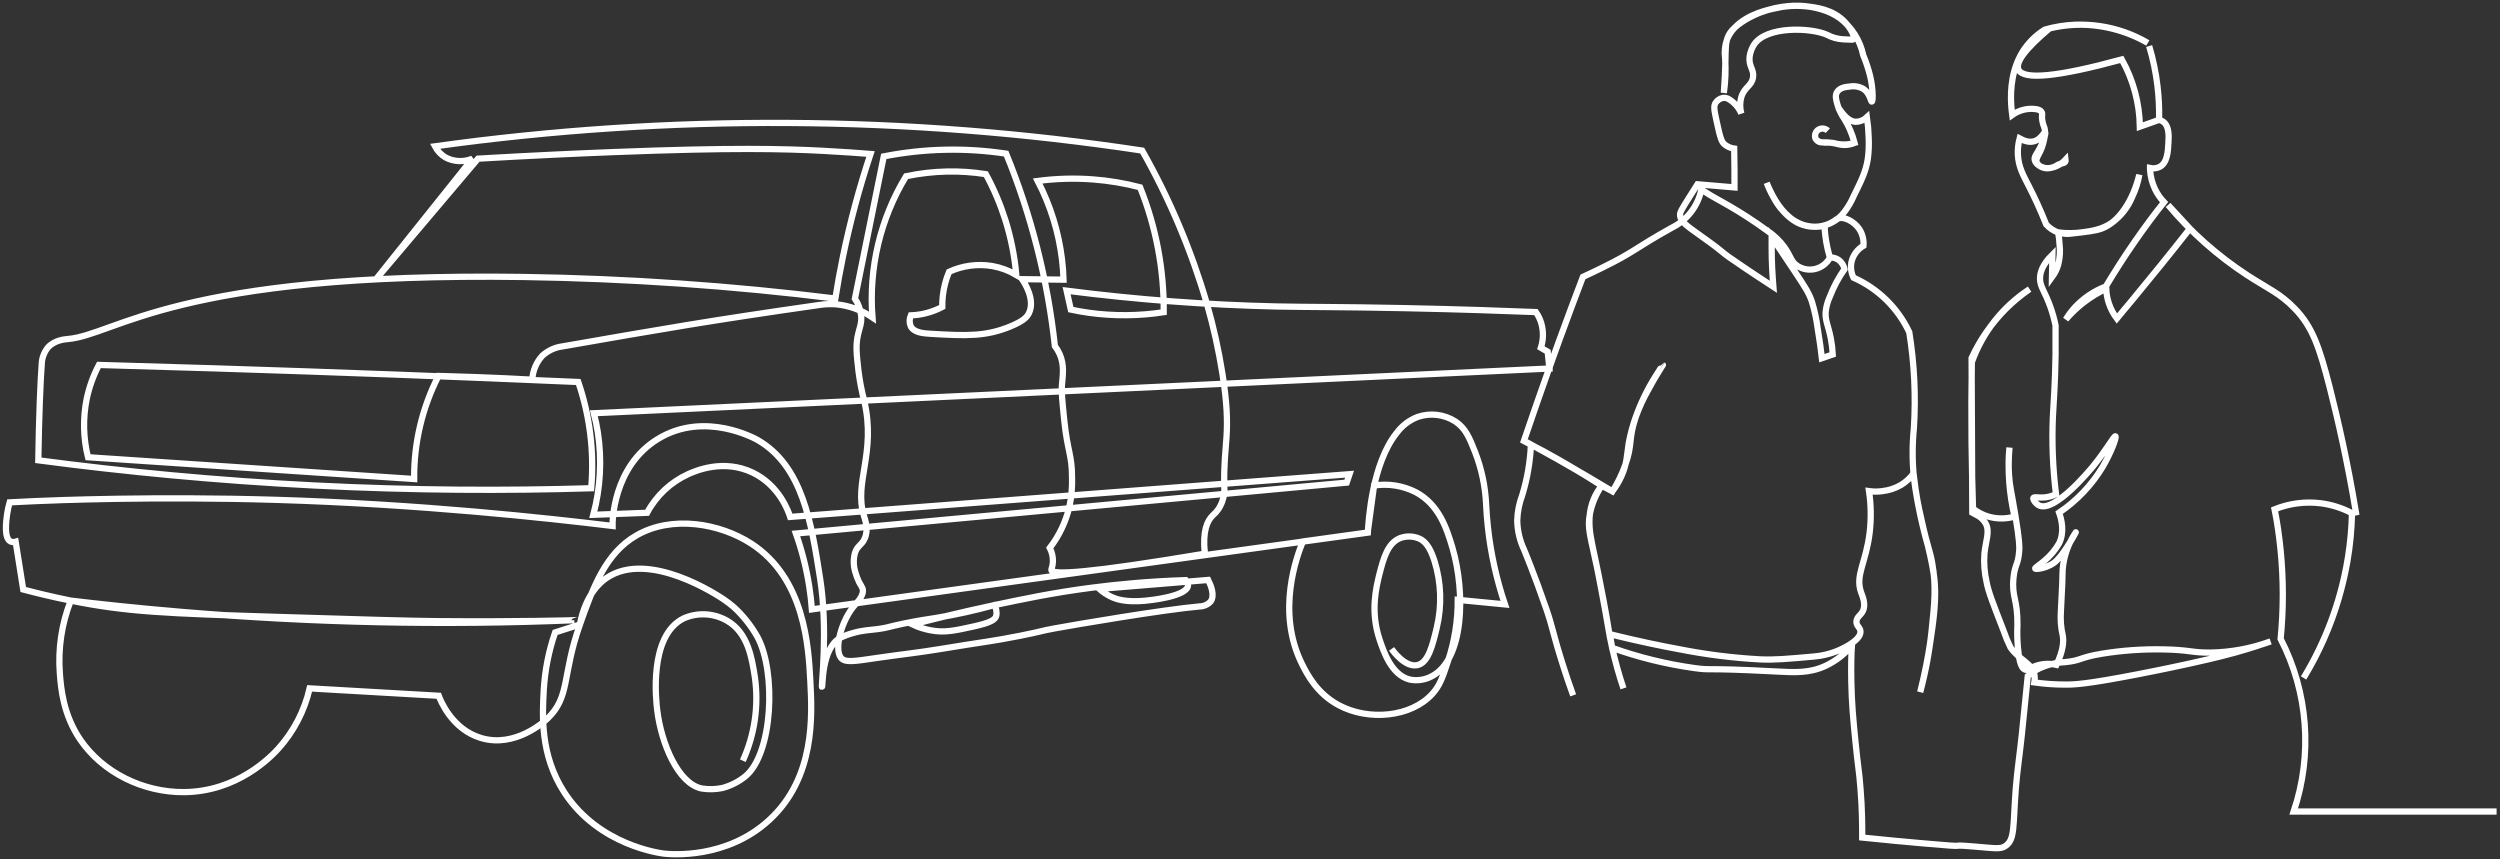
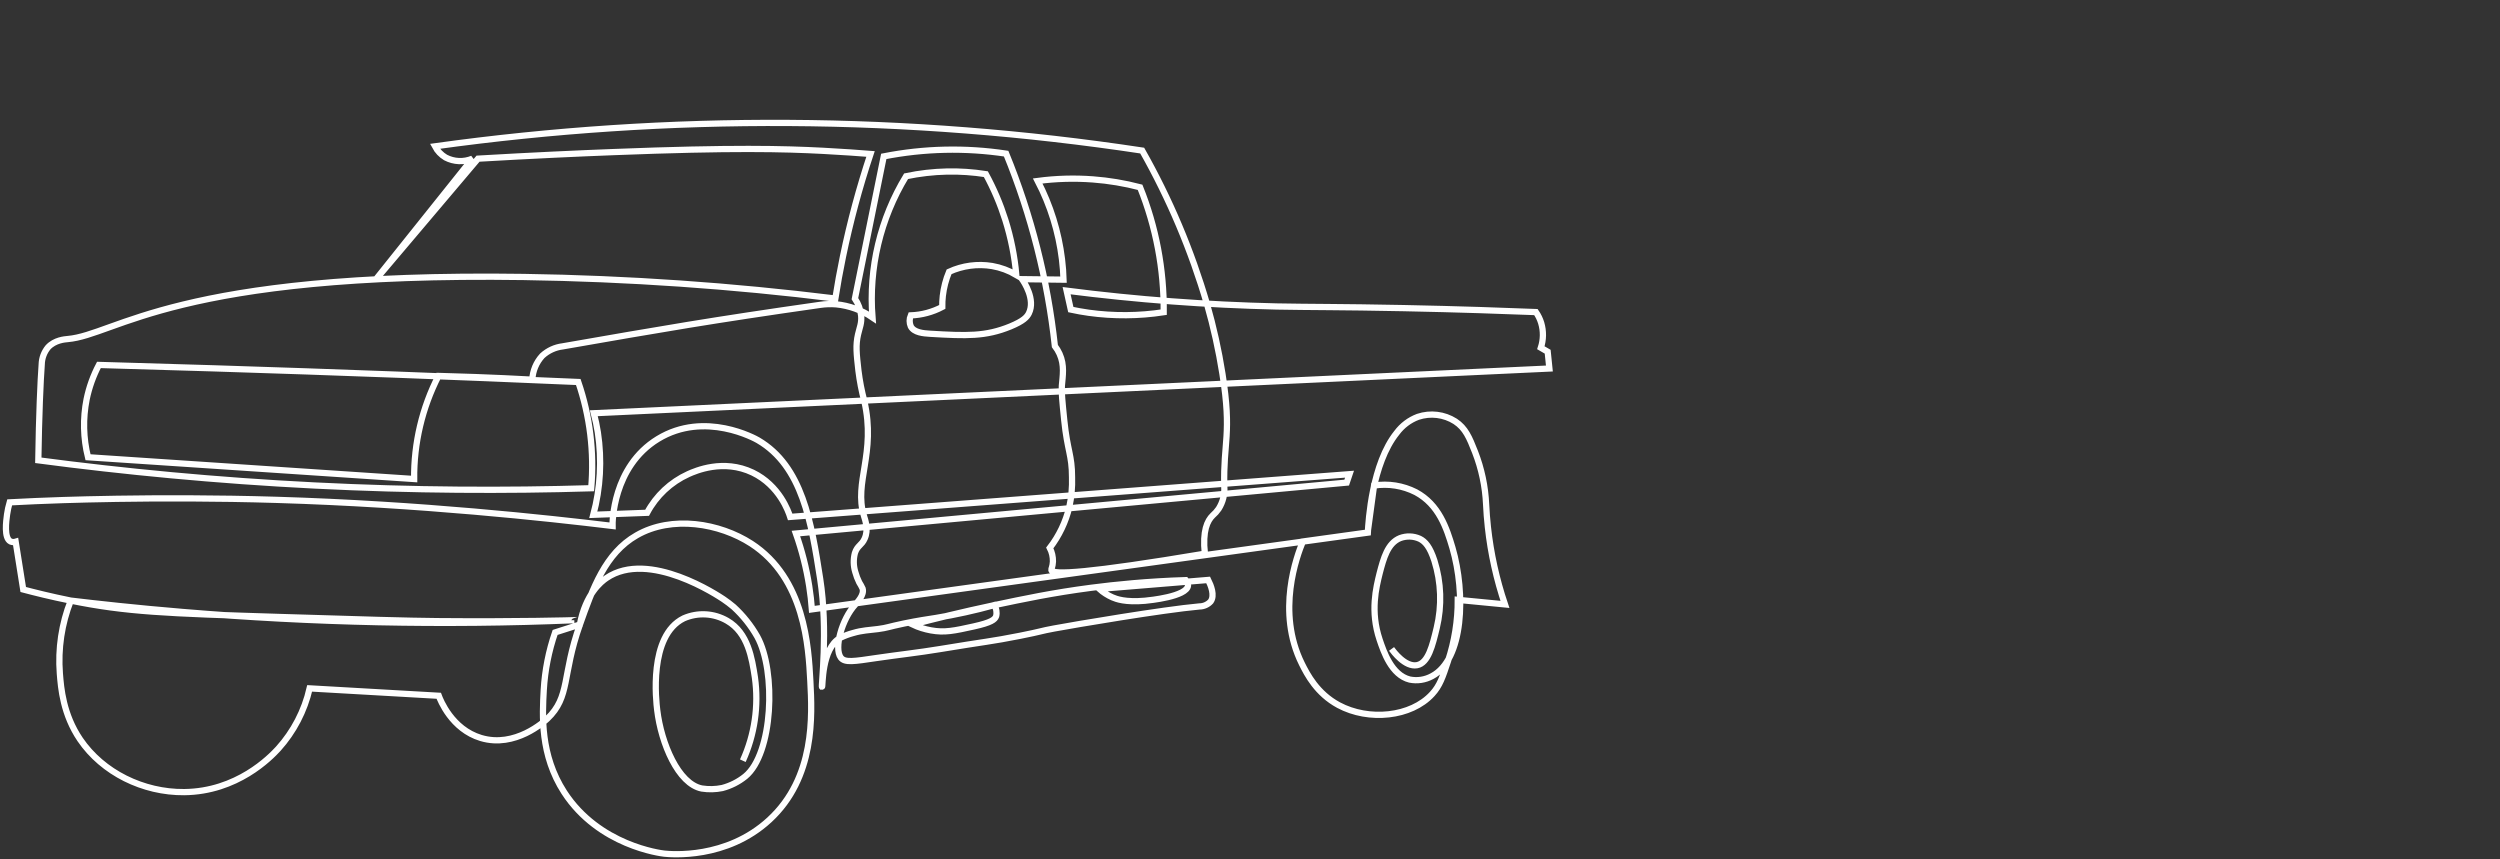
<svg xmlns="http://www.w3.org/2000/svg" width="733px" height="252px" viewBox="0 0 733 252" version="1.1">
  <rect x="0" y="0" width="733" height="252" fill="#333333" stroke="none" />
  <title>Our Story Illustrations-01</title>
  <g id="Page-1" stroke="none" stroke-width="1" fill="none" fill-rule="evenodd">
    <g id="Our-Story-Illustrations-01" transform="translate(1.737, 1.676)" stroke="#FFFFFF" stroke-width="1.83">
      <path d="M406.263,188.594 C406.813,189.344 410.263,194.014 413.753,193.354 C417.043,192.714 418.263,187.594 419.513,182.404 C421.068,175.903 420.833,169.102 418.833,162.724 C417.503,158.624 416.113,157.084 414.523,156.294 C412.704,155.47 410.632,155.401 408.763,156.104 C405.113,157.584 403.933,161.984 402.763,166.464 C401.763,170.524 399.973,177.544 402.763,185.864 C403.973,189.444 406.253,196.244 411.603,197.574 C413.826,198.017 416.135,197.663 418.123,196.574 C427.403,191.704 428.033,172.364 424.123,158.944 C422.443,153.264 420.173,146.254 413.363,142.624 C409.59,140.712 405.312,140.033 401.133,140.684 L399.263,154.454 L380.263,157.084 C378.513,161.324 372.383,177.664 379.983,192.964 C381.513,196.044 384.403,201.654 390.743,205.064 C399.563,209.804 411.983,208.604 418.193,201.794 C420.423,199.364 421.253,196.874 422.803,192.194 C424.731,186.39 425.704,180.311 425.683,174.194 L439.513,175.534 C437.033,168.184 435.356,160.586 434.513,152.874 C434.266,150.588 434.093,148.371 433.993,146.224 C433.756,140.962 432.662,135.774 430.753,130.864 C429.063,126.564 427.943,123.864 424.923,121.864 C421.667,119.803 417.656,119.318 414.003,120.544 C411.519,121.477 409.359,123.11 407.783,125.244 C400.543,134.244 399.493,150.994 399.313,154.494 L236.313,176.994 C236.153,174.834 235.893,172.554 235.523,170.184 C234.697,164.933 233.392,159.768 231.623,154.754 L393.113,139.824 C393.393,139.004 393.663,138.174 393.943,137.354 L229.943,149.884 C229.463,148.384 226.833,140.694 218.943,136.884 C210.343,132.774 202.143,136.404 200.083,137.324 C194.911,139.67 190.661,143.661 187.993,148.674 L172.223,149.264 C174.327,141.385 174.78,133.157 173.553,125.094 C173.254,123.206 172.86,121.333 172.373,119.484 L452.543,106.374 C452.373,104.734 452.203,103.084 452.043,101.444 L450.043,100.284 C450.813,97.931 450.848,95.398 450.143,93.024 C449.795,91.884 449.273,90.804 448.593,89.824 C439.693,89.474 426.223,88.994 409.763,88.664 C390.703,88.284 382.573,88.384 372.583,88.184 C351.986,87.718 331.428,86.173 310.993,83.554 L312.223,89.094 C313.896,89.454 315.643,89.764 317.463,90.024 C324.766,91.033 332.176,90.979 339.463,89.864 C339.563,77.319 337.209,64.876 332.533,53.234 C327.995,52.048 323.36,51.275 318.683,50.924 C313.295,50.522 307.88,50.676 302.523,51.384 C306.246,58.544 308.655,66.314 309.633,74.324 C309.893,76.404 310.033,78.414 310.093,80.324 L297.933,80.174 C298.463,80.924 301.933,86.104 299.933,90.174 C299.373,91.304 298.333,92.444 294.543,94.024 C287.263,97.024 281.663,96.814 270.993,96.184 C268.993,96.064 266.263,95.844 265.303,94.024 C264.862,92.993 264.862,91.826 265.303,90.794 C268.526,90.674 271.681,89.83 274.533,88.324 C274.521,87.245 274.574,86.167 274.693,85.094 C274.968,82.659 275.587,80.275 276.533,78.014 C280.48,76.205 284.879,75.616 289.163,76.324 C291.661,76.761 294.059,77.645 296.243,78.934 C295.75,73.447 294.667,68.029 293.013,62.774 C291.549,58.138 289.64,53.654 287.313,49.384 C283.546,48.793 279.735,48.535 275.923,48.614 C271.889,48.703 267.872,49.165 263.923,49.994 C256.377,62.423 252.931,76.909 254.073,91.404 C250.912,89.251 247.26,87.927 243.453,87.554 C241.862,87.424 240.262,87.478 238.683,87.714 C206.953,92.244 192.383,94.784 163.253,99.874 C161.012,100.146 158.913,101.115 157.253,102.644 C155.494,104.567 154.462,107.042 154.333,109.644 C148.853,109.344 143.303,109.091 137.683,108.884 C134.033,108.754 130.413,108.634 126.823,108.544 C122.038,117.897 119.592,128.27 119.693,138.774 L24.063,132.384 C22.681,126.816 22.544,121.011 23.663,115.384 C24.386,111.879 25.598,108.493 27.263,105.324 C38.503,105.638 49.75,105.971 61.003,106.324 C96.61,107.444 132.213,108.778 167.813,110.324 C171.235,120.33 172.526,130.94 171.603,141.474 C146.503,142.234 119.403,142.124 90.543,140.674 C61.683,139.224 34.473,136.584 9.493,133.284 C9.693,119.994 10.143,109.914 10.493,105.154 C10.534,103.326 11.189,101.565 12.353,100.154 C14.353,98.004 17.283,97.814 18.113,97.734 C32.323,96.504 49.773,78.054 151.823,79.534 C182.368,79.992 212.866,82.102 243.183,85.854 C243.81,81.854 244.553,77.768 245.413,73.594 C247.516,63.401 250.217,53.34 253.503,43.464 C250.333,43.214 245.503,42.854 239.583,42.544 C228.153,41.954 213.203,41.544 178.153,42.914 C167.953,43.304 154.433,43.914 138.423,44.844 L108.473,80.234 L136.773,44.844 C134.232,45.904 131.353,45.779 128.913,44.504 C127.591,43.719 126.512,42.584 125.793,41.224 C194.614,31.67 264.453,32.091 333.153,42.474 C341.208,56.688 347.584,71.789 352.153,87.474 C354.078,94.196 355.591,101.029 356.683,107.934 C359.503,125.794 356.903,127.754 357.223,140.934 C357.393,143.24 356.818,145.54 355.583,147.494 C355.074,148.234 354.472,148.906 353.793,149.494 C352.273,150.974 350.793,153.954 351.523,160.664 C317.133,166.434 306.843,166.934 306.523,165.494 C306.443,165.134 306.923,164.494 306.983,162.974 C307.014,161.585 306.698,160.21 306.063,158.974 C308.798,155.425 310.748,151.334 311.783,146.974 C312.412,144.126 312.681,141.21 312.583,138.294 C312.583,131.674 311.213,130.574 310.293,121.494 C309.743,116.014 309.463,113.284 309.603,111.434 C309.833,108.544 310.453,105.434 308.923,102.064 C308.556,101.254 308.097,100.489 307.553,99.784 C305.45,80.406 300.639,61.417 293.263,43.374 C281.346,41.576 269.208,41.847 257.383,44.174 L248.923,85.884 C249.933,87.376 250.562,89.093 250.753,90.884 C250.953,93.074 250.323,94.284 249.843,96.364 C249.113,99.524 249.393,102.014 249.953,106.994 C250.324,110 250.899,112.977 251.673,115.904 C255.193,131.304 248.563,139.714 251.553,149.504 C251.953,150.824 252.973,153.604 251.783,156.244 C250.903,158.244 249.643,158.244 248.923,160.474 C248.439,162.316 248.481,164.256 249.043,166.074 C249.324,167.109 249.706,168.114 250.183,169.074 C250.556,169.662 250.89,170.273 251.183,170.904 C251.733,172.754 249.623,174.904 249.013,175.594 C245.093,179.874 242.743,188.424 244.783,191.134 C245.963,192.694 248.603,192.234 255.293,191.244 C261.463,190.334 267.663,189.664 273.803,188.644 C287.063,186.444 288.803,186.434 297.353,184.734 C304.033,183.404 303.183,183.364 307.253,182.614 C313.343,181.484 339.253,177.094 349.913,176.134 C351.175,176.132 352.379,175.603 353.233,174.674 C354.503,172.904 353.293,169.954 352.503,168.364 L320.563,170.994 C321.713,172.009 323.011,172.842 324.413,173.464 C325.533,173.954 328.203,174.974 333.963,174.464 C335.273,174.344 346.263,173.254 346.593,170.014 C346.608,169.418 346.38,168.841 345.963,168.414 C334.743,168.774 325.313,169.734 318.243,170.654 C306.893,172.134 298.313,173.954 289.763,175.764 C279.993,177.834 271.833,179.864 265.843,181.444 C267.55,182.238 269.351,182.809 271.203,183.144 C275.203,183.884 278.073,183.254 283.773,181.994 C288.923,180.854 289.963,179.994 290.333,178.994 C290.605,177.879 290.399,176.701 289.763,175.744 C284.145,177.306 278.447,178.562 272.693,179.504 C270.263,179.894 267.543,180.264 263.273,181.144 C258.513,182.144 258.513,182.384 255.733,182.754 C252.953,183.124 251.203,183.094 248.323,183.944 C247.047,184.288 245.807,184.757 244.623,185.344 C239.023,188.494 239.563,199.744 239.273,199.734 C238.983,199.724 241.103,183.224 238.733,168.024 C236.163,151.604 233.573,135.024 220.503,127.394 C219.873,127.024 204.943,118.604 191.163,127.024 C177.773,135.214 177.843,151.754 177.863,152.534 C158.563,150.194 121.463,146.154 79.453,144.884 C43.453,143.794 13.623,145.034 8.753,145.244 C5.533,145.384 2.883,145.524 1.093,145.614 C0.756,146.775 0.502,147.958 0.333,149.154 C0.073,151.104 -0.617,156.054 1.333,157.074 C1.812,157.288 2.352,157.32 2.853,157.164 L5.073,171.164 C8.283,172.014 13.073,173.224 19.013,174.424 C35.303,177.724 46.683,178.184 80.383,179.224 C105.083,179.984 117.623,180.364 126.523,180.444 C150.033,180.654 166.643,180.184 166.643,180.164 C128.323,181.754 89.942,180.945 51.723,177.744 C38.023,176.604 26.723,175.344 19.013,174.424 C16.338,181.223 15.244,188.541 15.813,195.824 C16.153,200.124 16.763,207.754 21.753,215.134 C28.383,224.874 40.263,230.684 52.263,230.574 C67.743,230.424 77.473,220.444 79.853,217.844 C84.374,212.826 87.54,206.737 89.053,200.154 L126.903,202.324 C127.343,203.514 130.683,212.124 139.283,214.704 C149.283,217.704 157.833,209.904 158.743,209.044 C165.543,202.584 162.983,196.414 168.293,181.454 C172.043,170.884 175.703,160.544 184.913,155.284 C195.263,149.324 209.263,151.724 218.523,157.704 C234.273,167.914 235.323,187.984 235.853,198.034 C236.383,208.084 237.333,226.274 223.853,238.704 C211.263,250.324 194.953,248.814 193.053,248.614 C192.053,248.504 173.853,246.284 163.693,230.614 C156.613,219.664 157.283,208.124 157.693,200.614 C158.029,194.869 159.15,189.196 161.023,183.754 L168.273,181.434 C170.003,172.434 174.453,168.914 176.083,167.804 C188.503,159.324 209.083,173.154 210.363,174.004 C211.404,174.706 212.405,175.464 213.363,176.274 C216.114,178.794 218.453,181.73 220.293,184.974 C225.893,195.124 224.913,219.354 216.763,225.974 C214.782,227.566 212.489,228.724 210.033,229.374 C208.057,229.779 206.025,229.827 204.033,229.514 C197.123,228.164 192.123,216.274 190.953,206.514 C190.663,204.104 188.333,184.714 198.733,179.624 C202.847,177.821 207.575,178.085 211.463,180.334 C217.603,183.874 218.733,191.334 219.603,196.964 C220.759,205.269 219.531,213.731 216.063,221.364" id="Path" />
-       <path d="M730.263,236.264 L670.773,236.264 C676.399,219.565 675.018,201.298 666.943,185.634 C667.792,177.019 667.792,168.34 666.943,159.724 C666.513,155.424 665.943,151.394 665.173,147.654 C669.462,145.922 674.123,145.313 678.713,145.884 C681.916,146.297 685.019,147.282 687.873,148.794 C687.459,165.861 682.562,182.519 673.673,197.094 C680.025,186.629 684.373,175.072 686.493,163.014 C687.312,158.316 687.773,153.562 687.873,148.794 L689.023,148.534 C686.583,133.834 683.783,121.534 681.363,112.024 C678.283,99.954 676.223,94.084 671.063,88.774 C666.733,84.314 663.613,83.174 657.223,79.054 C648.494,73.363 640.653,66.415 633.953,58.434 L640.343,65.354 C634.85,72.348 629.183,79.368 623.343,86.414 C621.873,88.194 620.343,89.964 618.923,91.714 C617.92,90.384 617.137,88.902 616.603,87.324 C616.128,85.921 615.858,84.455 615.803,82.974 C611.265,85.105 607.23,88.172 603.963,91.974 C604.704,90.762 605.554,89.621 606.503,88.564 C609.03,85.795 612.176,83.66 615.683,82.334 C618.213,78.094 621.053,73.654 624.223,69.084 C627.093,64.964 629.953,61.084 632.763,57.604 C631.683,56.475 630.789,55.183 630.113,53.774 C629.249,51.963 628.753,49.999 628.653,47.994 C628.653,47.824 628.653,47.684 628.653,47.594 C629.6,47.799 630.589,47.683 631.463,47.264 C633.723,46.084 633.903,42.824 634.043,40.144 C634.153,38.144 634.303,35.314 632.513,34.004 C632.147,33.75 631.737,33.566 631.303,33.464 C631.384,30.151 631.227,26.836 630.833,23.544 C630.363,19.574 629.547,15.652 628.393,11.824 C629.547,15.652 630.363,19.574 630.833,23.544 C631.227,26.836 631.384,30.151 631.303,33.464 L625.673,35.464 C625.564,28.557 623.743,21.785 620.373,15.754 C601.653,20.854 591.56,21.854 590.093,18.754 C589.086,16.641 592.113,12.608 599.173,6.654 C608.972,4.285 619.308,5.812 628.003,10.914 C621.527,7.188 614.141,5.339 606.673,5.574 C603.677,5.702 600.707,6.182 597.823,7.004 C595.132,8.679 592.864,10.951 591.193,13.644 C590.522,14.759 589.956,15.935 589.503,17.154 C587.413,22.714 587.773,28.574 588.243,32.044 C589.808,30.924 591.67,30.294 593.593,30.234 C594.333,30.234 596.353,30.174 596.913,31.234 C597.123,31.644 596.963,31.924 596.973,32.774 C597.036,33.808 597.276,34.822 597.683,35.774 C598.153,37.424 597.683,38.914 597.253,40.614 C596.373,43.724 594.853,44.724 595.463,46.044 C595.832,46.683 596.428,47.158 597.133,47.374 C598.121,47.734 599.205,47.734 600.193,47.374 C601.313,47.034 601.193,46.684 602.513,46.314 C602.973,46.184 603.563,46.154 603.813,45.724 C603.915,45.535 603.954,45.317 603.923,45.104 C602.675,46.452 601.008,47.337 599.193,47.614 C598.501,47.73 597.79,47.661 597.133,47.414 C596.963,47.354 595.193,46.664 594.853,45.284 C594.573,44.134 595.533,43.564 596.803,40.824 C597.593,39.114 598.163,37.304 597.883,37.154 C597.603,37.004 596.813,38.904 595.083,39.604 C593.353,40.304 591.683,39.604 590.413,38.914 C590.022,40.398 589.847,41.931 589.893,43.464 C590.023,47.244 591.523,49.784 593.273,53.214 C594.583,55.774 596.343,59.444 598.213,64.144 C599.171,65.203 600.377,66.007 601.723,66.484 C603.115,66.91 604.588,67.002 606.023,66.754 C610.253,66.274 612.683,66.004 614.513,65.324 C619.413,63.484 623.643,57.324 625.513,49.534 C625.131,51.778 624.434,53.956 623.443,56.004 C622.181,59.089 620.078,61.757 617.373,63.704 C614.483,65.644 611.643,66.044 608.913,66.424 C606.529,66.754 604.112,66.774 601.723,66.484 C601.921,67.602 602.052,68.731 602.113,69.864 C602.371,71.907 602.238,73.981 601.723,75.974 C601.332,77.284 600.716,78.516 599.903,79.614 L600.033,72.984 C597.033,75.934 596.383,78.334 596.393,79.984 C596.393,82.404 597.783,83.694 599.393,88.184 C600.05,90.007 600.571,91.875 600.953,93.774 C600.953,95.774 600.953,98.684 600.953,102.224 C600.833,110.964 600.373,116.324 600.173,120.434 C599.839,128.033 600.143,135.647 601.083,143.194 C599.912,143.794 598.627,144.135 597.313,144.194 C595.763,144.274 594.673,143.914 594.453,144.324 C594.233,144.734 595.143,146.064 596.143,146.534 C600.653,148.654 610.833,136.394 612.013,134.964 C616.073,129.964 618.113,126.034 618.513,126.244 C618.913,126.454 617.213,131.074 614.743,135.244 C611.52,140.584 607.168,145.154 601.993,148.634 C602.683,150.564 603.643,154.294 601.993,157.634 C600.846,159.62 599.348,161.382 597.573,162.834 C596.023,164.164 594.853,164.784 594.973,165.044 C595.093,165.304 597.923,165.044 600.303,163.484 C603.303,161.574 608.303,151.834 606.553,154.904 C604.578,157.997 603.374,161.519 603.043,165.174 C602.953,166.254 603.043,166.334 602.913,169.464 C602.823,171.404 602.693,173.674 602.523,177.404 C602.433,178.659 602.433,179.919 602.523,181.174 C602.61,182.313 602.783,183.443 603.043,184.554 C603.373,186.234 603.283,188.924 601.213,193.264 C599.003,192.74 596.684,192.922 594.583,193.784 C593.353,194.334 592.853,194.914 592.113,194.694 C590.533,194.244 590.173,190.874 589.903,188.064 C589.718,185.903 589.674,183.732 589.773,181.564 C589.863,174.034 588.083,173.484 588.603,167.904 C588.993,163.704 589.993,164.084 590.293,159.844 C590.373,158.684 590.423,157.014 589.123,149.174 C587.983,142.274 587.533,141.054 587.303,137.604 C587.122,134.919 587.166,132.223 587.433,129.544 C586.86,136.331 587.366,143.166 588.933,149.794 C586.426,150.508 583.77,150.508 581.263,149.794 C579.628,149.305 578.098,148.515 576.753,147.464 C576.54,141.104 576.396,134.614 576.323,127.994 C576.243,119.994 576.27,112.171 576.403,104.524 C579.553,95.726 585.5,88.202 593.333,83.104 C590.825,84.82 588.482,86.765 586.333,88.914 C582.186,93.091 578.801,97.961 576.333,103.304 L576.543,148.634 L577.613,149.224 C578.783,149.746 579.765,150.615 580.423,151.714 C581.783,154.164 580.503,156.664 580.103,160.594 C579.886,163.41 580.098,166.242 580.733,168.994 C581.193,171.664 582.733,175.584 585.733,183.314 C586.295,184.966 586.963,186.579 587.733,188.144 C590.343,191.934 594.013,192.664 594.733,196.084 C594.885,196.854 594.885,197.645 594.733,198.414 C597.828,198.844 600.949,199.054 604.073,199.044 C606.553,199.044 610.313,198.884 624.933,196.044 C626.933,195.654 632.653,194.554 640.033,192.934 C648.483,191.074 652.143,190.064 653.573,189.664 C657.923,188.444 661.493,187.264 664.003,186.394 C658.362,188.453 652.417,189.558 646.413,189.664 C640.873,189.734 640.413,188.854 632.413,188.724 C626.471,188.61 620.53,189.028 614.663,189.974 C607.713,191.124 608.663,191.974 603.773,192.464 C601.154,192.574 598.582,193.195 596.203,194.294 C594.981,194.897 593.839,195.65 592.803,196.534 C592.153,203.084 591.563,208.904 591.053,213.814 C590.513,219.024 589.713,224.214 589.303,229.444 C588.433,240.684 589.093,244.394 586.303,246.344 C584.843,247.344 583.613,247.074 577.183,246.534 C567.383,245.714 578.843,247.104 561.453,245.534 C556.753,245.124 550.953,244.584 544.263,243.894 C544.263,240.634 544.263,235.584 543.753,229.404 C543.333,224.034 543.023,223.344 542.243,215.404 C541.643,209.354 541.173,204.404 541.063,198.044 C540.983,193.654 541.063,190.044 541.233,187.594 C539.152,190.079 536.564,192.09 533.643,193.494 C528.793,195.774 524.543,195.494 518.473,195.174 C496.893,194.044 500.473,194.964 494.883,194.174 C486.723,193.026 478.702,191.049 470.943,188.274 L470.273,184.274 C478.413,186.274 485.273,187.704 490.493,188.654 C498.336,190.21 506.279,191.213 514.263,191.654 C518.553,191.854 522.403,191.504 530.103,190.814 C532.359,190.631 534.575,190.119 536.683,189.294 C537.173,189.104 544.003,186.344 543.753,183.404 C543.663,182.214 542.493,181.884 542.573,180.534 C542.653,179.184 543.793,178.774 544.433,177.534 C545.433,175.534 544.363,173.204 543.923,171.964 C542.163,166.964 545.373,163.404 546.453,154.444 C546.918,150.413 546.854,146.339 546.263,142.324 C547.55,142.503 548.856,142.503 550.143,142.324 C552.108,142.115 554.004,141.484 555.703,140.474 C557.093,139.614 558.311,138.502 559.293,137.194 C559.673,140.474 560.123,143.314 560.543,145.624 C560.773,146.854 561.473,150.564 562.703,155.314 C563.163,157.064 563.173,156.964 563.523,158.314 C563.523,158.314 564.683,162.884 565.293,167.044 C566.203,173.294 565.163,180.364 564.193,186.774 C563.623,190.494 562.733,195.454 561.263,201.264 C562.864,195.296 563.991,189.21 564.633,183.064 C565.453,175.244 565.983,170.194 564.803,163.514 C564.073,159.354 563.503,159.204 561.603,150.514 C560.643,146.513 559.912,142.459 559.413,138.374 C558.93,133.556 558.93,128.702 559.413,123.884 C560.009,114.48 559.556,105.039 558.063,95.734 C554.712,88.61 548.908,82.93 541.713,79.734 C541.018,78.311 540.808,76.699 541.113,75.144 C541.575,73.135 542.849,71.408 544.633,70.374 C544.78,68.633 544.336,66.893 543.373,65.434 C541.863,63.244 538.873,61.644 537.093,62.434 C536.563,62.664 536.313,63.044 535.093,63.674 C534.482,63.976 533.851,64.233 533.203,64.444 C533.303,66.611 533.584,68.765 534.043,70.884 C534.263,71.884 534.513,72.884 534.793,73.814 C535.614,73.776 536.428,73.981 537.133,74.404 C538.142,75.047 538.841,76.078 539.063,77.254 C537.318,79.736 535.884,82.423 534.793,85.254 C534.114,86.708 533.687,88.267 533.533,89.864 C533.413,92.454 534.313,93.754 535.043,97.484 C535.349,99.059 535.547,100.653 535.633,102.254 L532.443,103.344 C532.203,101.224 531.813,98.184 531.193,94.554 C530.845,91.916 530.283,89.311 529.513,86.764 C528.643,84.234 527.673,82.714 524.243,77.554 C521.603,73.554 519.363,70.274 517.713,67.844 C517.713,68.944 517.713,70.064 517.713,71.194 C517.713,75.084 517.933,78.824 518.213,82.414 C514.673,80.114 511.743,78.164 509.593,76.714 C500.433,70.564 506.393,74.204 496.863,67.424 C492.783,64.514 490.793,63.204 490.863,61.224 C490.863,60.524 491.143,59.994 493.793,55.784 C494.663,54.394 495.413,53.214 495.963,52.354 L496.813,52.424 L506.813,53.274 C506.813,51.568 506.813,49.838 506.813,48.084 C506.813,45.991 506.786,43.928 506.733,41.894 C505.723,41.76 504.768,41.352 503.973,40.714 C503.053,39.964 502.703,39.124 501.543,33.714 C500.813,30.374 500.673,29.404 501.293,28.444 C501.793,27.696 502.577,27.183 503.463,27.024 C504.723,26.864 505.703,27.704 506.563,28.444 C507.558,29.31 508.333,30.4 508.823,31.624 C508.372,30.039 508.372,28.36 508.823,26.774 C509.753,23.774 511.883,23.534 512.253,20.994 C512.603,18.634 510.903,17.844 511.253,14.884 C511.434,13.667 511.863,12.499 512.513,11.454 C516.183,5.804 529.413,6.454 533.943,8.524 C535.414,9.316 537.044,9.771 538.713,9.854 C541.163,9.914 541.503,10.044 541.643,9.854 C542.323,8.994 540.643,6.344 539.143,4.754 C535.643,1.044 530.683,0.494 527.703,0.164 C521.635,-0.412 515.538,0.92 510.263,3.974 C506.433,6.224 505.373,8.144 505.133,8.614 C504.133,10.614 504.253,12.204 504.133,16.964 C504.083,19.014 503.963,21.964 503.693,25.554 C504.173,22.21 504.301,18.825 504.073,15.454 C503.807,13.566 504.002,11.641 504.643,9.844 C505.162,8.598 505.908,7.459 506.843,6.484 C510.743,2.324 517.043,1.094 519.083,0.694 C523.515,-0.36 528.148,-0.211 532.503,1.124 C534.361,1.677 536.117,2.528 537.703,3.644 C541.221,6.321 543.657,10.177 544.563,14.504 C545.372,16.454 546.04,18.459 546.563,20.504 C547.023,22.398 547.278,24.336 547.323,26.284 C547.323,26.844 547.323,28.074 547.073,28.124 C546.823,28.174 546.543,25.834 544.813,24.524 C543.594,23.747 542.13,23.448 540.703,23.684 C539.443,23.804 537.703,23.964 536.853,25.364 C536.293,26.364 536.583,27.474 536.943,28.794 C537.388,30.38 538.094,31.881 539.033,33.234 C540.389,35.398 541.401,37.76 542.033,40.234 C541.05,40.638 539.996,40.839 538.933,40.824 C537.533,40.824 536.833,40.364 534.933,40.154 C534.127,40.062 533.314,40.032 532.503,40.064 C531.877,40.101 531.27,39.842 530.863,39.364 C530.449,38.834 530.328,38.132 530.543,37.494 C530.804,36.699 531.502,36.126 532.333,36.024 C533.006,35.952 533.677,36.175 534.173,36.634 C533.448,35.95 532.362,35.817 531.493,36.304 C530.572,36.852 530.183,37.986 530.573,38.984 C531.023,39.614 531.731,40.01 532.503,40.064 C533.209,40.158 533.923,40.178 534.633,40.124 C535.439,40.169 536.237,40.303 537.013,40.524 C538.678,40.836 540.395,40.737 542.013,40.234 C541.629,38.817 541.141,37.43 540.553,36.084 C539.073,32.724 537.153,30.084 537.303,29.984 C537.453,29.884 539.433,33.834 542.303,34.044 C543.549,34.038 544.746,33.559 545.653,32.704 C545.934,34.646 546.1,36.603 546.153,38.564 C546.265,40.688 546.181,42.817 545.903,44.924 C545.313,48.754 543.903,51.444 541.713,55.924 C541.028,57.498 540.158,58.985 539.123,60.354 C537.272,62.856 534.448,64.457 531.351,64.76 C528.254,65.063 525.174,64.04 522.873,61.944 C521.016,60.39 519.48,58.488 518.353,56.344 C517.53,54.934 516.831,53.455 516.263,51.924 C516.513,52.574 516.903,53.484 517.423,54.524 C518.091,55.922 518.877,57.26 519.773,58.524 C520.371,59.382 521.04,60.188 521.773,60.934 C523.189,62.437 524.95,63.573 526.903,64.244 C528.942,64.888 531.116,64.981 533.203,64.514 C533.347,67.691 533.881,70.838 534.793,73.884 C533.909,75.507 532.393,76.691 530.605,77.157 C528.817,77.623 526.916,77.329 525.353,76.344 C523.353,75.114 523.443,73.574 521.443,70.774 C520.076,68.892 518.382,67.269 516.443,65.984 C512.888,63.387 509.199,60.977 505.393,58.764 C504.913,58.494 502.853,57.354 500.083,55.764 C498.793,55.004 497.743,54.364 497.083,53.934 C496.089,58.779 492.91,62.891 488.473,65.074 C477.263,71.314 477.713,72.074 467.853,76.904 C466.593,77.524 464.703,78.444 462.373,79.514 C457.706,91.748 453.153,104.244 448.713,117.004 C447.473,120.558 446.256,124.094 445.063,127.614 C446.963,128.594 448.876,129.594 450.803,130.614 C456.853,133.914 462.543,137.314 467.883,140.734 C466.174,143.24 464.994,146.068 464.413,149.044 C463.613,153.304 464.583,155.444 466.623,165.224 C466.703,165.624 467.033,167.324 467.683,170.704 C469.843,181.974 469.833,183.344 470.963,188.344 C471.861,192.335 472.963,196.276 474.263,200.154 C472.956,196.278 471.855,192.336 470.963,188.344 C469.843,183.424 470.043,182.904 468.453,174.534 C467.263,168.284 466.613,165.174 466.093,162.704 C464.743,156.374 464.093,153.704 464.323,149.984 C464.429,148.145 464.845,146.336 465.553,144.634 C466.139,143.23 466.924,141.916 467.883,140.734 L471.043,142.384 C472.553,139.983 473.797,137.425 474.753,134.754 C477.023,128.464 475.633,127.244 477.833,120.694 C479.324,116.493 481.272,112.469 483.643,108.694 C484.643,107.064 485.793,105.334 485.833,105.354 C485.873,105.374 483.613,108.624 481.563,112.564 C478.763,117.454 476.812,122.783 475.793,128.324 C475.243,131.824 475.333,134.324 473.593,138.104 C472.888,139.616 472.023,141.047 471.013,142.374 C465.68,139.154 460.21,135.958 454.603,132.784 C452.093,131.374 449.603,130.004 447.133,128.654 C446.92,133.682 446.067,138.662 444.593,143.474 C443.689,145.869 443.189,148.396 443.113,150.954 C443.172,153.907 443.854,156.813 445.113,159.484 C445.113,159.484 448.183,166.834 451.643,176.884 C453.703,182.884 453.323,183.284 456.513,193.324 C457.303,195.824 458.283,198.814 459.513,202.194" id="Path" />
    </g>
  </g>
</svg>